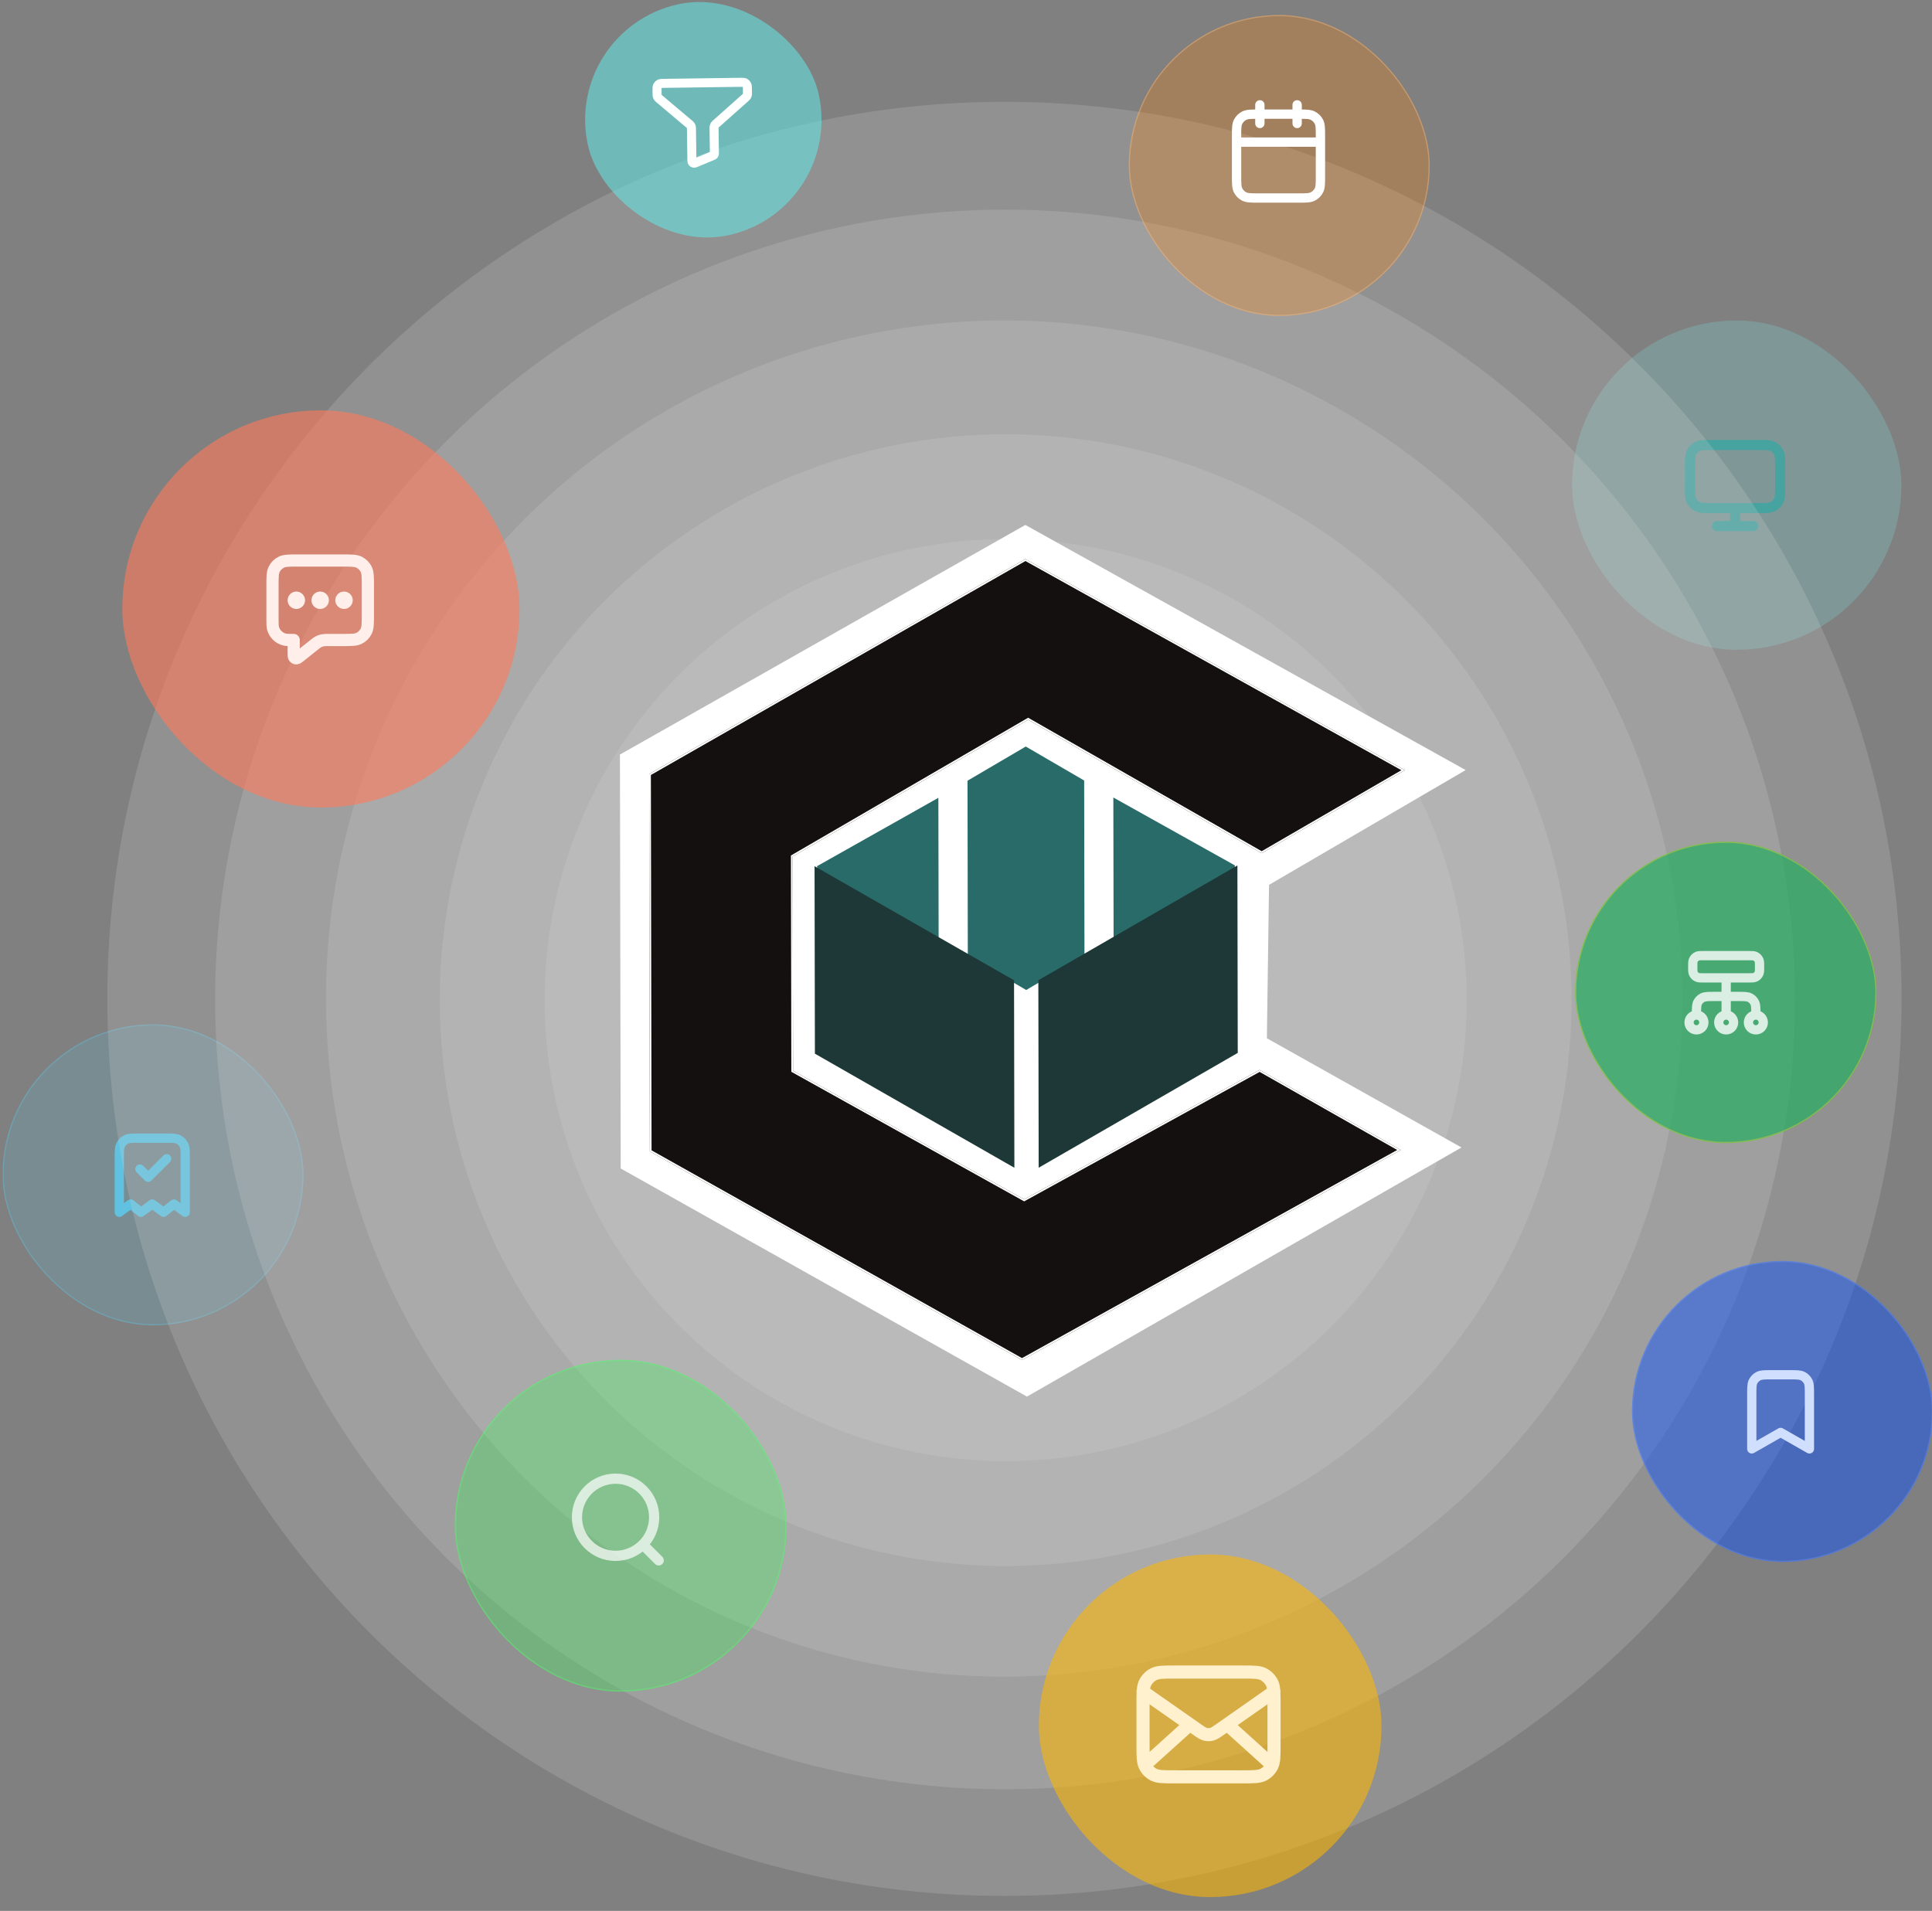
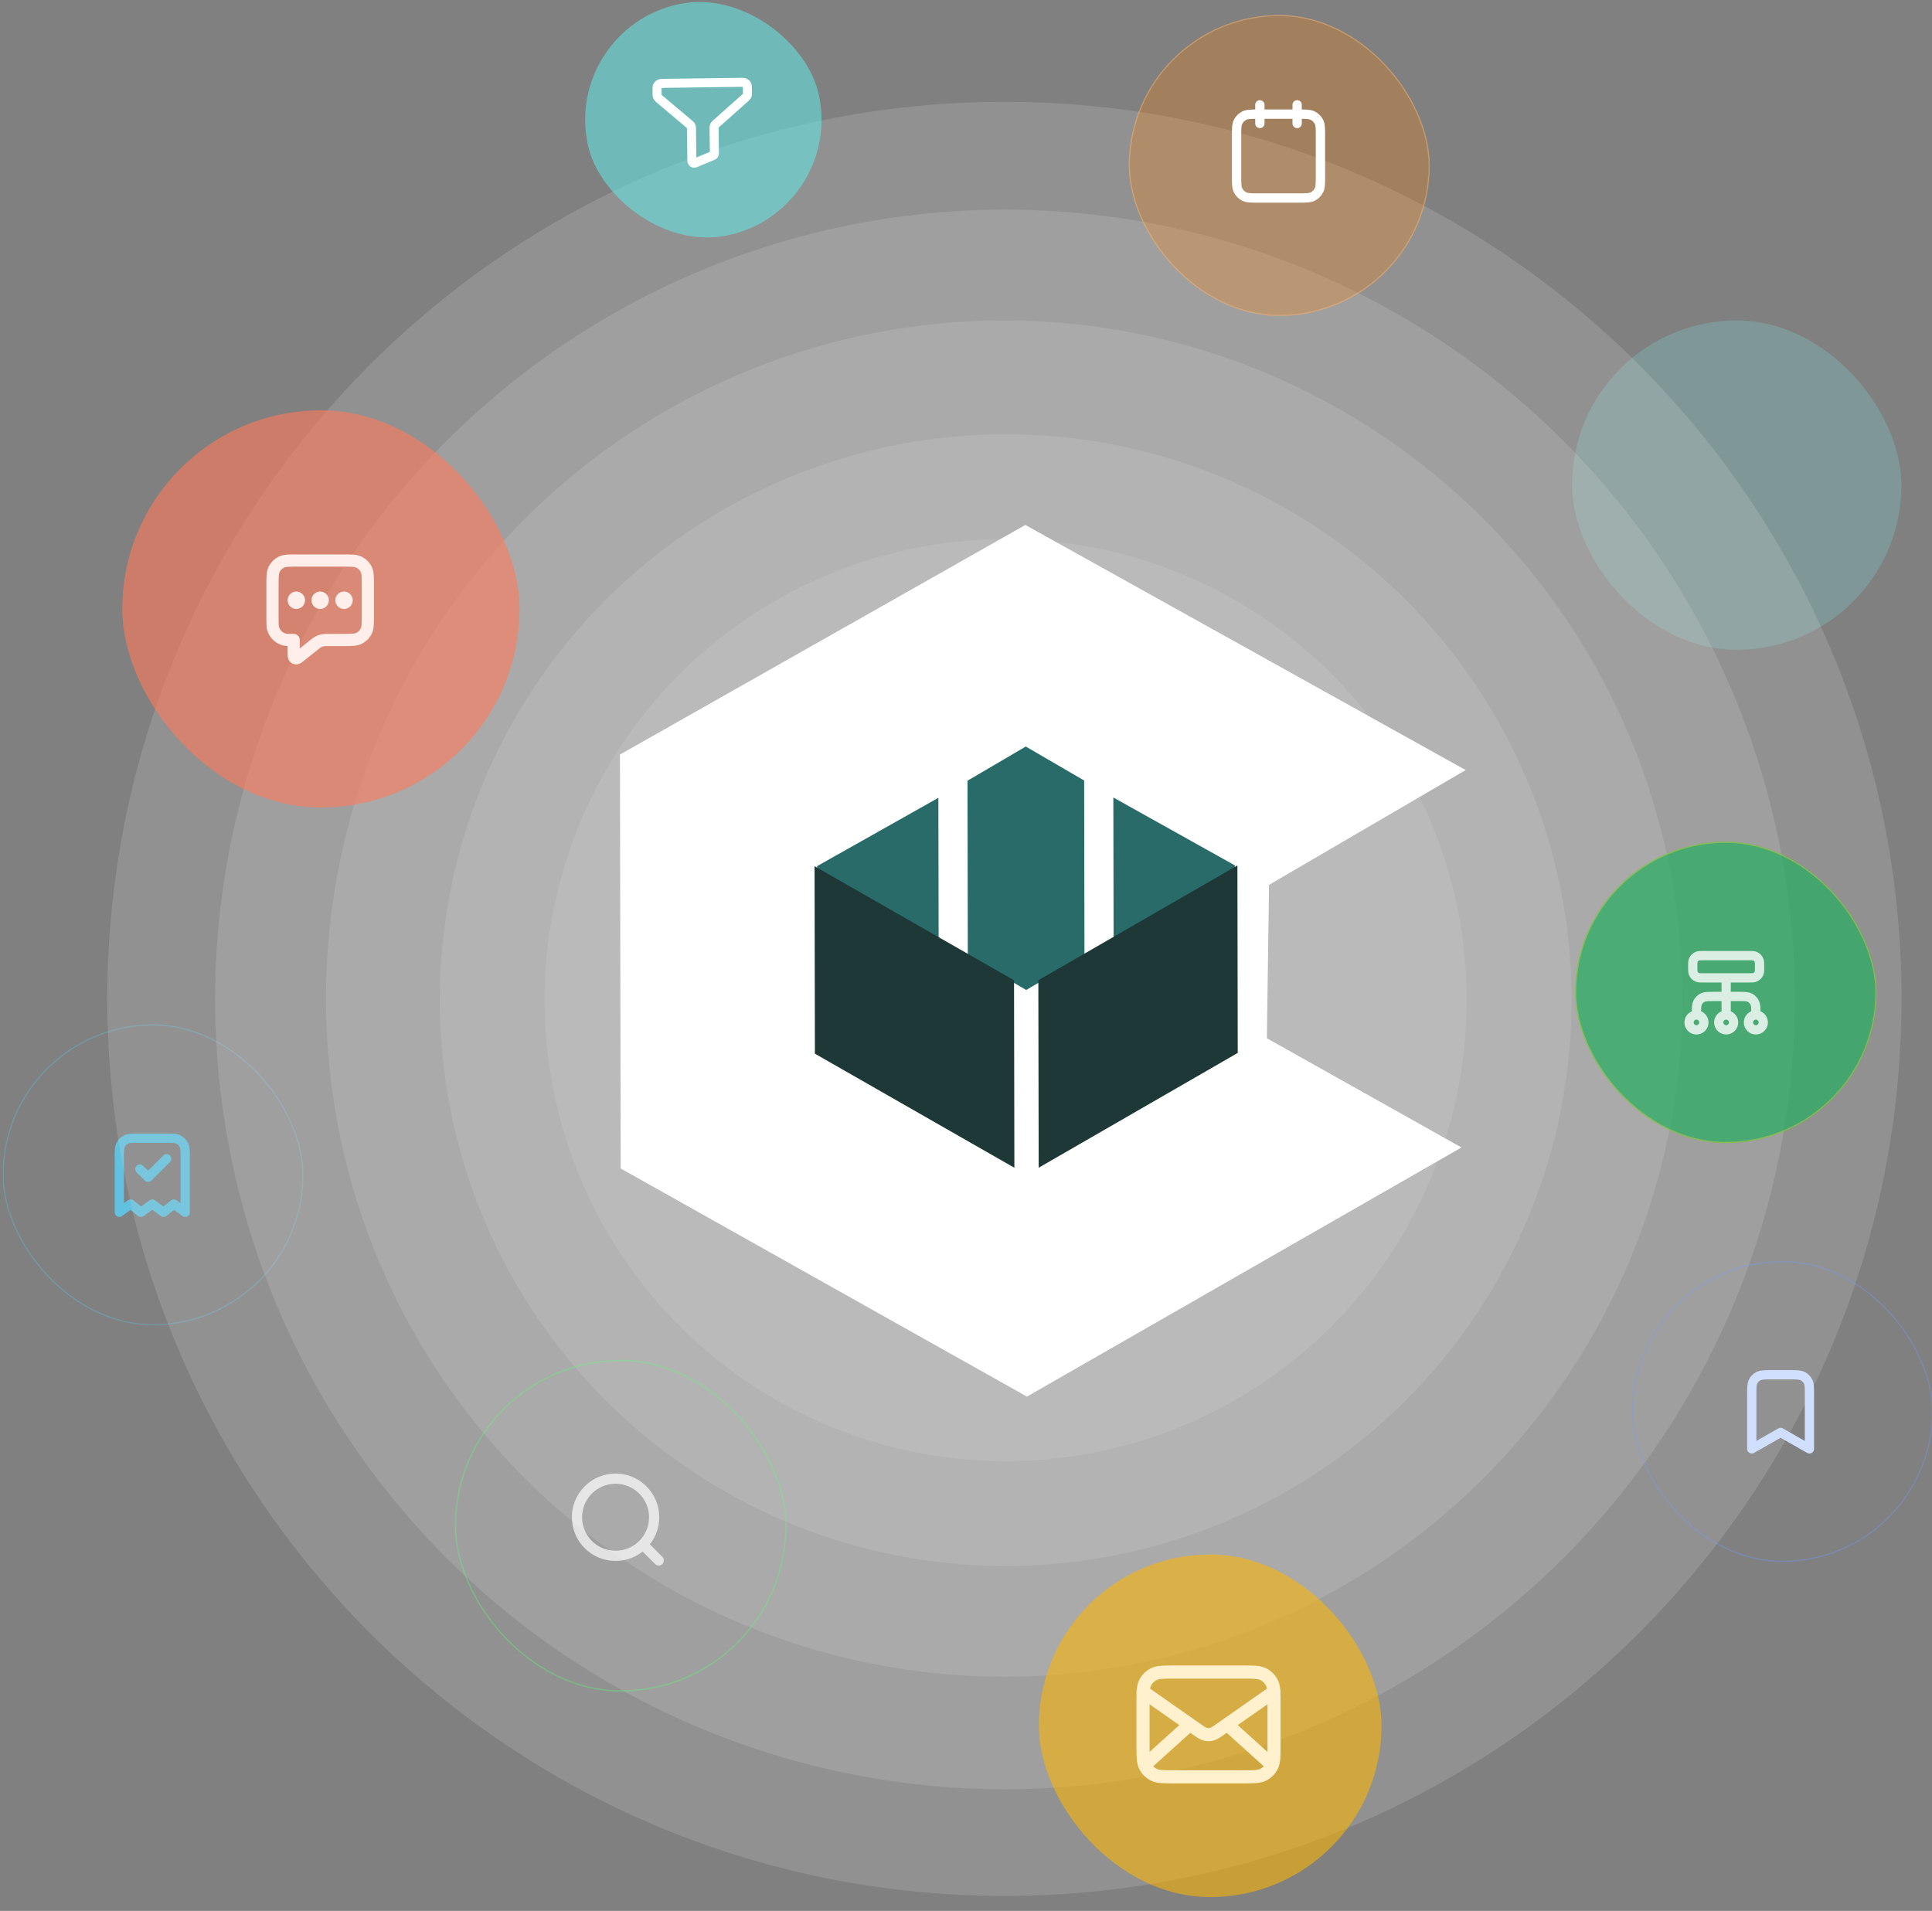
<svg xmlns="http://www.w3.org/2000/svg" width="645" height="638" viewBox="0 0 645 638" fill="none">
  <rect x="0" y="0" width="645" height="638" fill="#808080" stroke="none" />
  <g clip-path="url(#clip0_203_1980)">
    <rect x="524.83" y="107" width="109.943" height="109.943" rx="54.971" fill="#7DE1DE" fill-opacity="0.25" />
-     <path d="M573.238 175.647H585.272M579.255 169.63V175.647M571.433 169.63H587.077C589.604 169.63 590.868 169.63 591.833 169.139C592.683 168.706 593.373 168.016 593.806 167.167C594.297 166.201 594.297 164.938 594.297 162.41V155.792C594.297 153.264 594.297 152.001 593.806 151.035C593.373 150.186 592.683 149.496 591.833 149.063C590.868 148.571 589.604 148.571 587.077 148.571H571.433C568.906 148.571 567.642 148.571 566.677 149.063C565.828 149.496 565.137 150.186 564.705 151.035C564.213 152.001 564.213 153.264 564.213 155.792V162.41C564.213 164.938 564.213 166.201 564.705 167.167C565.137 168.016 565.828 168.706 566.677 169.139C567.642 169.63 568.906 169.63 571.433 169.63Z" stroke="#47A3A0" stroke-width="3.38" stroke-linecap="round" stroke-linejoin="round" />
-     <rect x="0.83" y="342" width="100.498" height="100.498" rx="50.249" fill="#60C2E0" fill-opacity="0.2" />
    <rect x="1.03" y="342.2" width="100.098" height="100.098" rx="50.049" stroke="#60C2E0" stroke-opacity="0.35" stroke-width="0.4" />
    <path d="M46.705 390.312L49.455 393.062L55.643 386.875M61.83 404.75V386.6C61.83 384.29 61.83 383.135 61.38 382.252C60.985 381.476 60.354 380.845 59.578 380.45C58.695 380 57.54 380 55.23 380H46.43C44.12 380 42.965 380 42.082 380.45C41.306 380.845 40.675 381.476 40.28 382.252C39.83 383.135 39.83 384.29 39.83 386.6V404.75L43.611 402L47.049 404.75L50.83 402L54.611 404.75L58.049 402L61.83 404.75Z" stroke="#60C2E0" stroke-width="3.09" stroke-linecap="round" stroke-linejoin="round" />
    <circle opacity="0.2" cx="335.741" cy="333.911" r="153.911" fill="#D9D9D9" />
    <circle opacity="0.2" cx="335.748" cy="333.918" r="188.918" fill="#D9D9D9" />
    <circle opacity="0.2" cx="335.227" cy="333.397" r="226.397" fill="#D9D9D9" />
    <circle opacity="0.2" cx="335.524" cy="333.694" r="263.694" fill="#D9D9D9" />
    <path opacity="0.2" d="M634.83 333.5C634.83 498.909 500.739 633 335.33 633C169.921 633 35.83 498.909 35.83 333.5C35.83 168.091 169.921 34 335.33 34C500.739 34 634.83 168.091 634.83 333.5Z" fill="#D9D9D9" />
    <rect x="376.83" y="5" width="100.498" height="100.498" rx="50.249" fill="#FF7E00" fill-opacity="0.27" />
    <rect x="377.03" y="5.2" width="100.098" height="100.098" rx="50.049" stroke="#FFC892" stroke-opacity="0.35" stroke-width="0.4" />
-     <path d="M440.83 47.444H412.83M433.052 35V41.222M420.608 35V41.222M420.297 66.111H433.363C435.977 66.111 437.284 66.111 438.282 65.603C439.16 65.155 439.874 64.441 440.321 63.563C440.83 62.565 440.83 61.258 440.83 58.644V45.578C440.83 42.964 440.83 41.657 440.321 40.659C439.874 39.781 439.16 39.067 438.282 38.62C437.284 38.111 435.977 38.111 433.363 38.111H420.297C417.683 38.111 416.376 38.111 415.378 38.62C414.5 39.067 413.786 39.781 413.339 40.659C412.83 41.657 412.83 42.964 412.83 45.578V58.644C412.83 61.258 412.83 62.565 413.339 63.563C413.786 64.441 414.5 65.155 415.378 65.603C416.376 66.111 417.683 66.111 420.297 66.111Z" stroke="white" stroke-width="3.111" stroke-linecap="round" stroke-linejoin="round" />
-     <rect x="151.83" y="454" width="110.797" height="110.797" rx="55.398" fill="#39F555" fill-opacity="0.32" />
+     <path d="M440.83 47.444M433.052 35V41.222M420.608 35V41.222M420.297 66.111H433.363C435.977 66.111 437.284 66.111 438.282 65.603C439.16 65.155 439.874 64.441 440.321 63.563C440.83 62.565 440.83 61.258 440.83 58.644V45.578C440.83 42.964 440.83 41.657 440.321 40.659C439.874 39.781 439.16 39.067 438.282 38.62C437.284 38.111 435.977 38.111 433.363 38.111H420.297C417.683 38.111 416.376 38.111 415.378 38.62C414.5 39.067 413.786 39.781 413.339 40.659C412.83 41.657 412.83 42.964 412.83 45.578V58.644C412.83 61.258 412.83 62.565 413.339 63.563C413.786 64.441 414.5 65.155 415.378 65.603C416.376 66.111 417.683 66.111 420.297 66.111Z" stroke="white" stroke-width="3.111" stroke-linecap="round" stroke-linejoin="round" />
    <rect x="152.051" y="454.22" width="110.356" height="110.356" rx="55.178" stroke="#57FF70" stroke-opacity="0.35" stroke-width="0.441" />
    <path d="M219.908 520.976L214.602 515.67M218.392 506.575C218.392 513.691 212.623 519.46 205.506 519.46C198.39 519.46 192.621 513.691 192.621 506.575C192.621 499.458 198.39 493.689 205.506 493.689C212.623 493.689 218.392 499.458 218.392 506.575Z" stroke="white" stroke-opacity="0.7" stroke-width="3.407" stroke-linecap="round" stroke-linejoin="round" />
-     <rect x="544.83" y="421" width="100.498" height="100.498" rx="50.249" fill="#064FFF" fill-opacity="0.45" />
    <rect x="545.03" y="421.2" width="100.098" height="100.098" rx="50.049" stroke="#729BFF" stroke-opacity="0.35" stroke-width="0.4" />
    <path d="M584.83 465.6C584.83 463.29 584.83 462.135 585.28 461.252C585.675 460.476 586.306 459.845 587.082 459.45C587.965 459 589.12 459 591.43 459H597.48C599.79 459 600.945 459 601.828 459.45C602.604 459.845 603.235 460.476 603.63 461.252C604.08 462.135 604.08 463.29 604.08 465.6V483.75L594.455 478.25L584.83 483.75V465.6Z" stroke="#D1DFFF" stroke-width="3.09" stroke-linecap="round" stroke-linejoin="round" />
    <rect x="346.83" y="519" width="114.389" height="114.389" rx="57.194" fill="#FFB700" fill-opacity="0.57" />
    <path d="M424.239 588.867L409.712 575.746M397.216 575.746L382.689 588.867M381.596 564.812L399.451 577.31C400.897 578.322 401.62 578.828 402.406 579.024C403.101 579.198 403.827 579.198 404.522 579.024C405.308 578.828 406.031 578.322 407.477 577.31L425.333 564.812M392.093 593.24H414.836C418.51 593.24 420.347 593.24 421.75 592.525C422.985 591.896 423.989 590.893 424.617 589.658C425.333 588.255 425.333 586.418 425.333 582.744V568.748C425.333 565.074 425.333 563.236 424.617 561.833C423.989 560.599 422.985 559.595 421.75 558.966C420.347 558.251 418.51 558.251 414.836 558.251H392.093C388.418 558.251 386.581 558.251 385.178 558.966C383.943 559.595 382.94 560.599 382.311 561.833C381.596 563.236 381.596 565.074 381.596 568.748V582.744C381.596 586.418 381.596 588.255 382.311 589.658C382.94 590.893 383.943 591.896 385.178 592.525C386.581 593.24 388.418 593.24 392.093 593.24Z" stroke="#FFF1CE" stroke-width="4.374" stroke-linecap="round" stroke-linejoin="round" />
    <rect x="187.83" y="9.875" width="78.909" height="78.909" rx="39.454" transform="rotate(-12.348 187.83 9.875)" fill="#60EEEA" fill-opacity="0.53" />
    <path d="M219.354 30.277C219.343 29.432 219.337 29.01 219.497 28.685C219.638 28.399 219.865 28.165 220.147 28.016C220.468 27.848 220.89 27.842 221.735 27.83L247.079 27.482C247.924 27.47 248.346 27.465 248.671 27.625C248.957 27.765 249.191 27.993 249.34 28.275C249.509 28.595 249.514 29.018 249.526 29.863L249.54 30.872C249.545 31.278 249.548 31.481 249.501 31.67C249.46 31.837 249.39 31.997 249.294 32.141C249.186 32.303 249.035 32.438 248.732 32.708L239.198 41.202C238.896 41.472 238.744 41.607 238.636 41.77C238.541 41.913 238.471 42.073 238.429 42.24C238.382 42.43 238.385 42.632 238.391 43.038L238.499 50.924C238.503 51.219 238.505 51.367 238.459 51.495C238.419 51.608 238.352 51.71 238.264 51.792C238.164 51.885 238.028 51.942 237.756 52.055L232.655 54.178C232.103 54.407 231.828 54.522 231.604 54.478C231.409 54.441 231.237 54.327 231.125 54.163C230.997 53.975 230.992 53.677 230.984 53.08L230.848 43.142C230.842 42.736 230.839 42.533 230.787 42.345C230.741 42.179 230.667 42.022 230.567 41.88C230.455 41.721 230.3 41.59 229.99 41.329L220.226 33.099C219.916 32.838 219.761 32.707 219.649 32.548C219.549 32.407 219.475 32.249 219.429 32.083C219.377 31.895 219.374 31.692 219.368 31.287L219.354 30.277Z" stroke="#FEFFFF" stroke-width="3.015" stroke-linecap="round" stroke-linejoin="round" />
    <rect x="40.83" y="137" width="132.606" height="132.606" rx="66.303" fill="#FF7A59" fill-opacity="0.6" />
    <path d="M98.932 200.41H98.95M106.893 200.41H106.911M114.854 200.41H114.872M98.047 213.679V217.81C98.047 218.753 98.047 219.224 98.24 219.466C98.409 219.677 98.663 219.799 98.933 219.799C99.243 219.799 99.611 219.504 100.347 218.916L104.567 215.539C105.429 214.85 105.86 214.505 106.34 214.26C106.766 214.042 107.219 213.883 107.688 213.787C108.216 213.679 108.768 213.679 109.872 213.679H114.323C117.296 213.679 118.782 213.679 119.917 213.1C120.916 212.591 121.728 211.779 122.237 210.781C122.815 209.645 122.815 208.159 122.815 205.187V195.633C122.815 192.661 122.815 191.175 122.237 190.039C121.728 189.041 120.916 188.229 119.917 187.72C118.782 187.142 117.296 187.142 114.323 187.142H99.463C96.49 187.142 95.004 187.142 93.869 187.72C92.87 188.229 92.058 189.041 91.549 190.039C90.971 191.175 90.971 192.661 90.971 195.633V206.602C90.971 208.247 90.971 209.07 91.151 209.745C91.642 211.576 93.073 213.007 94.904 213.498C95.579 213.679 96.402 213.679 98.047 213.679ZM99.816 200.41C99.816 200.899 99.42 201.295 98.932 201.295C98.443 201.295 98.047 200.899 98.047 200.41C98.047 199.922 98.443 199.526 98.932 199.526C99.42 199.526 99.816 199.922 99.816 200.41ZM107.777 200.41C107.777 200.899 107.381 201.295 106.893 201.295C106.404 201.295 106.008 200.899 106.008 200.41C106.008 199.922 106.404 199.526 106.893 199.526C107.381 199.526 107.777 199.922 107.777 200.41ZM115.739 200.41C115.739 200.899 115.342 201.295 114.854 201.295C114.365 201.295 113.969 200.899 113.969 200.41C113.969 199.922 114.365 199.526 114.854 199.526C115.342 199.526 115.739 199.922 115.739 200.41Z" stroke="#FFEEE9" stroke-width="4.077" stroke-linecap="round" stroke-linejoin="round" />
    <g clip-path="url(#clip1_203_1980)">
      <path fill-rule="evenodd" clip-rule="evenodd" d="M423.668 295.431L489.315 257.104L342.32 175.268L206.969 251.929L207.219 390.124L342.848 466.289L487.921 383.111L422.948 346.649L423.668 295.431Z" fill="white" />
-       <path fill-rule="evenodd" clip-rule="evenodd" d="M421.214 284.865L469.032 257.141L342.341 186.649L216.717 258.416L216.945 384.414L341.203 454.098L467.639 383.959L420.534 357.217L341.918 400.443L264.762 357.499L264.632 285.966L343.25 240.302L421.214 284.865Z" fill="#13100F" />
      <path fill-rule="evenodd" clip-rule="evenodd" d="M421.214 284.865L469.032 257.141L342.341 186.649L216.717 258.416L216.945 384.414L341.203 454.098L467.639 383.959L420.534 357.217L341.918 400.443L264.762 357.499L264.632 285.966L343.25 240.302L421.214 284.865ZM421.213 284.199L343.249 239.633L264.054 285.631L264.185 357.842L341.915 401.105L420.531 357.879L466.456 383.95L341.202 453.436L217.522 384.075L217.295 258.75C217.295 258.75 335.781 191.062 342.343 187.312L467.859 257.153L421.213 284.199Z" fill="white" />
      <path fill-rule="evenodd" clip-rule="evenodd" d="M272.752 289.202L313.277 266.367L313.402 335.466L277.676 320.896L272.752 289.202ZM412.297 288.949L371.689 266.262L371.814 335.36L407.488 320.661L412.297 288.949ZM323.106 319.187L323 260.662L342.453 249.246L361.946 260.591L362.052 319.117L342.6 330.533L323.106 319.187Z" fill="#286B69" />
      <path fill-rule="evenodd" clip-rule="evenodd" d="M346.65 327.275L413.109 288.947L413.223 351.542L346.764 389.871L346.65 327.275ZM272.055 351.798L338.652 389.885L338.539 327.29L271.941 289.203L272.055 351.798Z" fill="#1E3838" />
    </g>
    <rect x="525.83" y="281" width="100.646" height="100.646" rx="50.323" fill="#27AE61" fill-opacity="0.72" />
    <rect x="526.03" y="281.2" width="100.246" height="100.246" rx="50.123" stroke="#FFE01C" stroke-opacity="0.35" stroke-width="0.401" />
    <path d="M566.365 338.885V338.637C566.365 336.555 566.365 335.514 566.771 334.718C567.127 334.019 567.696 333.45 568.395 333.094C569.191 332.688 570.232 332.688 572.314 332.688H580.246C582.328 332.688 583.369 332.688 584.165 333.094C584.864 333.45 585.433 334.019 585.789 334.718C586.195 335.514 586.195 336.555 586.195 338.637V338.885M566.365 338.885C564.996 338.885 563.887 339.995 563.887 341.364C563.887 342.733 564.996 343.842 566.365 343.842C567.734 343.842 568.844 342.733 568.844 341.364C568.844 339.995 567.734 338.885 566.365 338.885ZM586.195 338.885C584.826 338.885 583.716 339.995 583.716 341.364C583.716 342.733 584.826 343.842 586.195 343.842C587.564 343.842 588.673 342.733 588.673 341.364C588.673 339.995 587.564 338.885 586.195 338.885ZM576.28 338.885C574.911 338.885 573.801 339.995 573.801 341.364C573.801 342.733 574.911 343.842 576.28 343.842C577.649 343.842 578.759 342.733 578.759 341.364C578.759 339.995 577.649 338.885 576.28 338.885ZM576.28 338.885V326.492M568.844 326.492H583.716C584.871 326.492 585.448 326.492 585.904 326.303C586.511 326.051 586.994 325.569 587.245 324.962C587.434 324.506 587.434 323.929 587.434 322.774C587.434 321.619 587.434 321.041 587.245 320.586C586.994 319.978 586.511 319.496 585.904 319.244C585.448 319.056 584.871 319.056 583.716 319.056H568.844C567.689 319.056 567.112 319.056 566.656 319.244C566.049 319.496 565.566 319.978 565.315 320.586C565.126 321.041 565.126 321.619 565.126 322.774C565.126 323.929 565.126 324.506 565.315 324.962C565.566 325.569 566.049 326.051 566.656 326.303C567.112 326.492 567.689 326.492 568.844 326.492Z" stroke="white" stroke-opacity="0.8" stroke-width="3.095" stroke-linecap="round" stroke-linejoin="round" />
  </g>
  <defs>
    <clipPath id="clip0_203_1980">
      <rect width="644" height="638" fill="white" transform="translate(0.972)" />
    </clipPath>
    <clipPath id="clip1_203_1980">
      <rect width="283.022" height="291.193" fill="white" transform="translate(206.83 175.514) rotate(-0.104)" />
    </clipPath>
  </defs>
</svg>